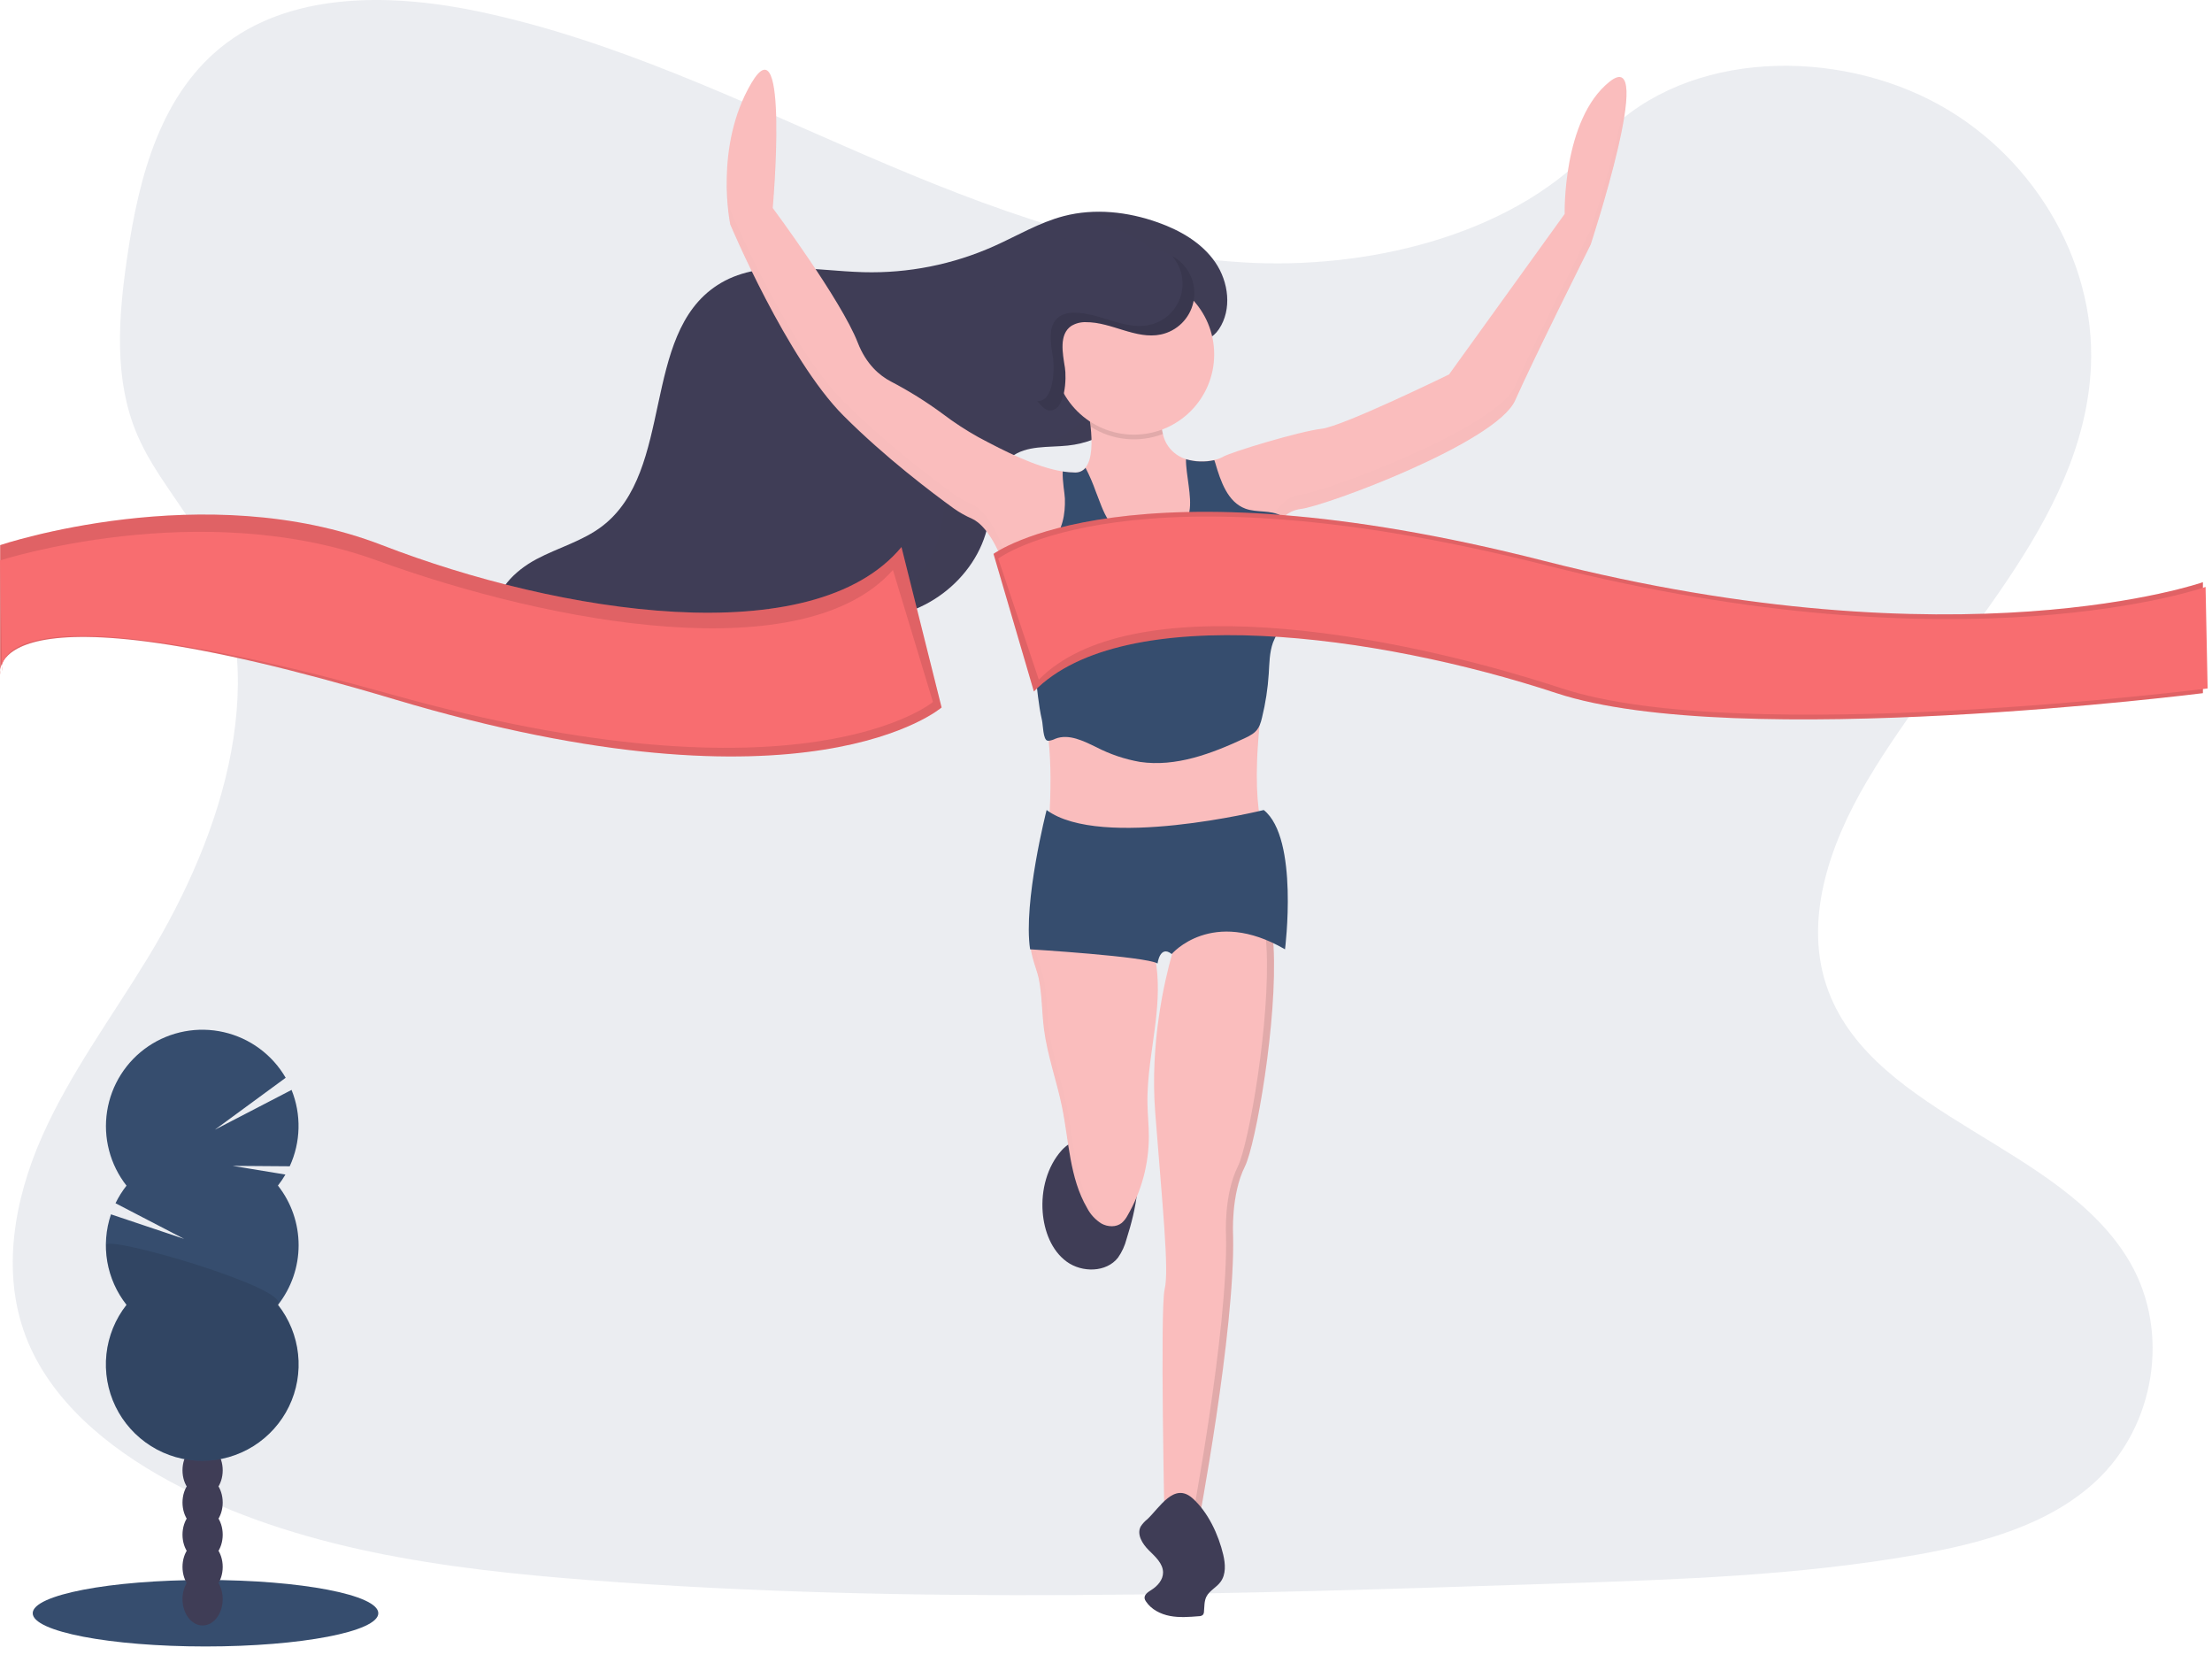
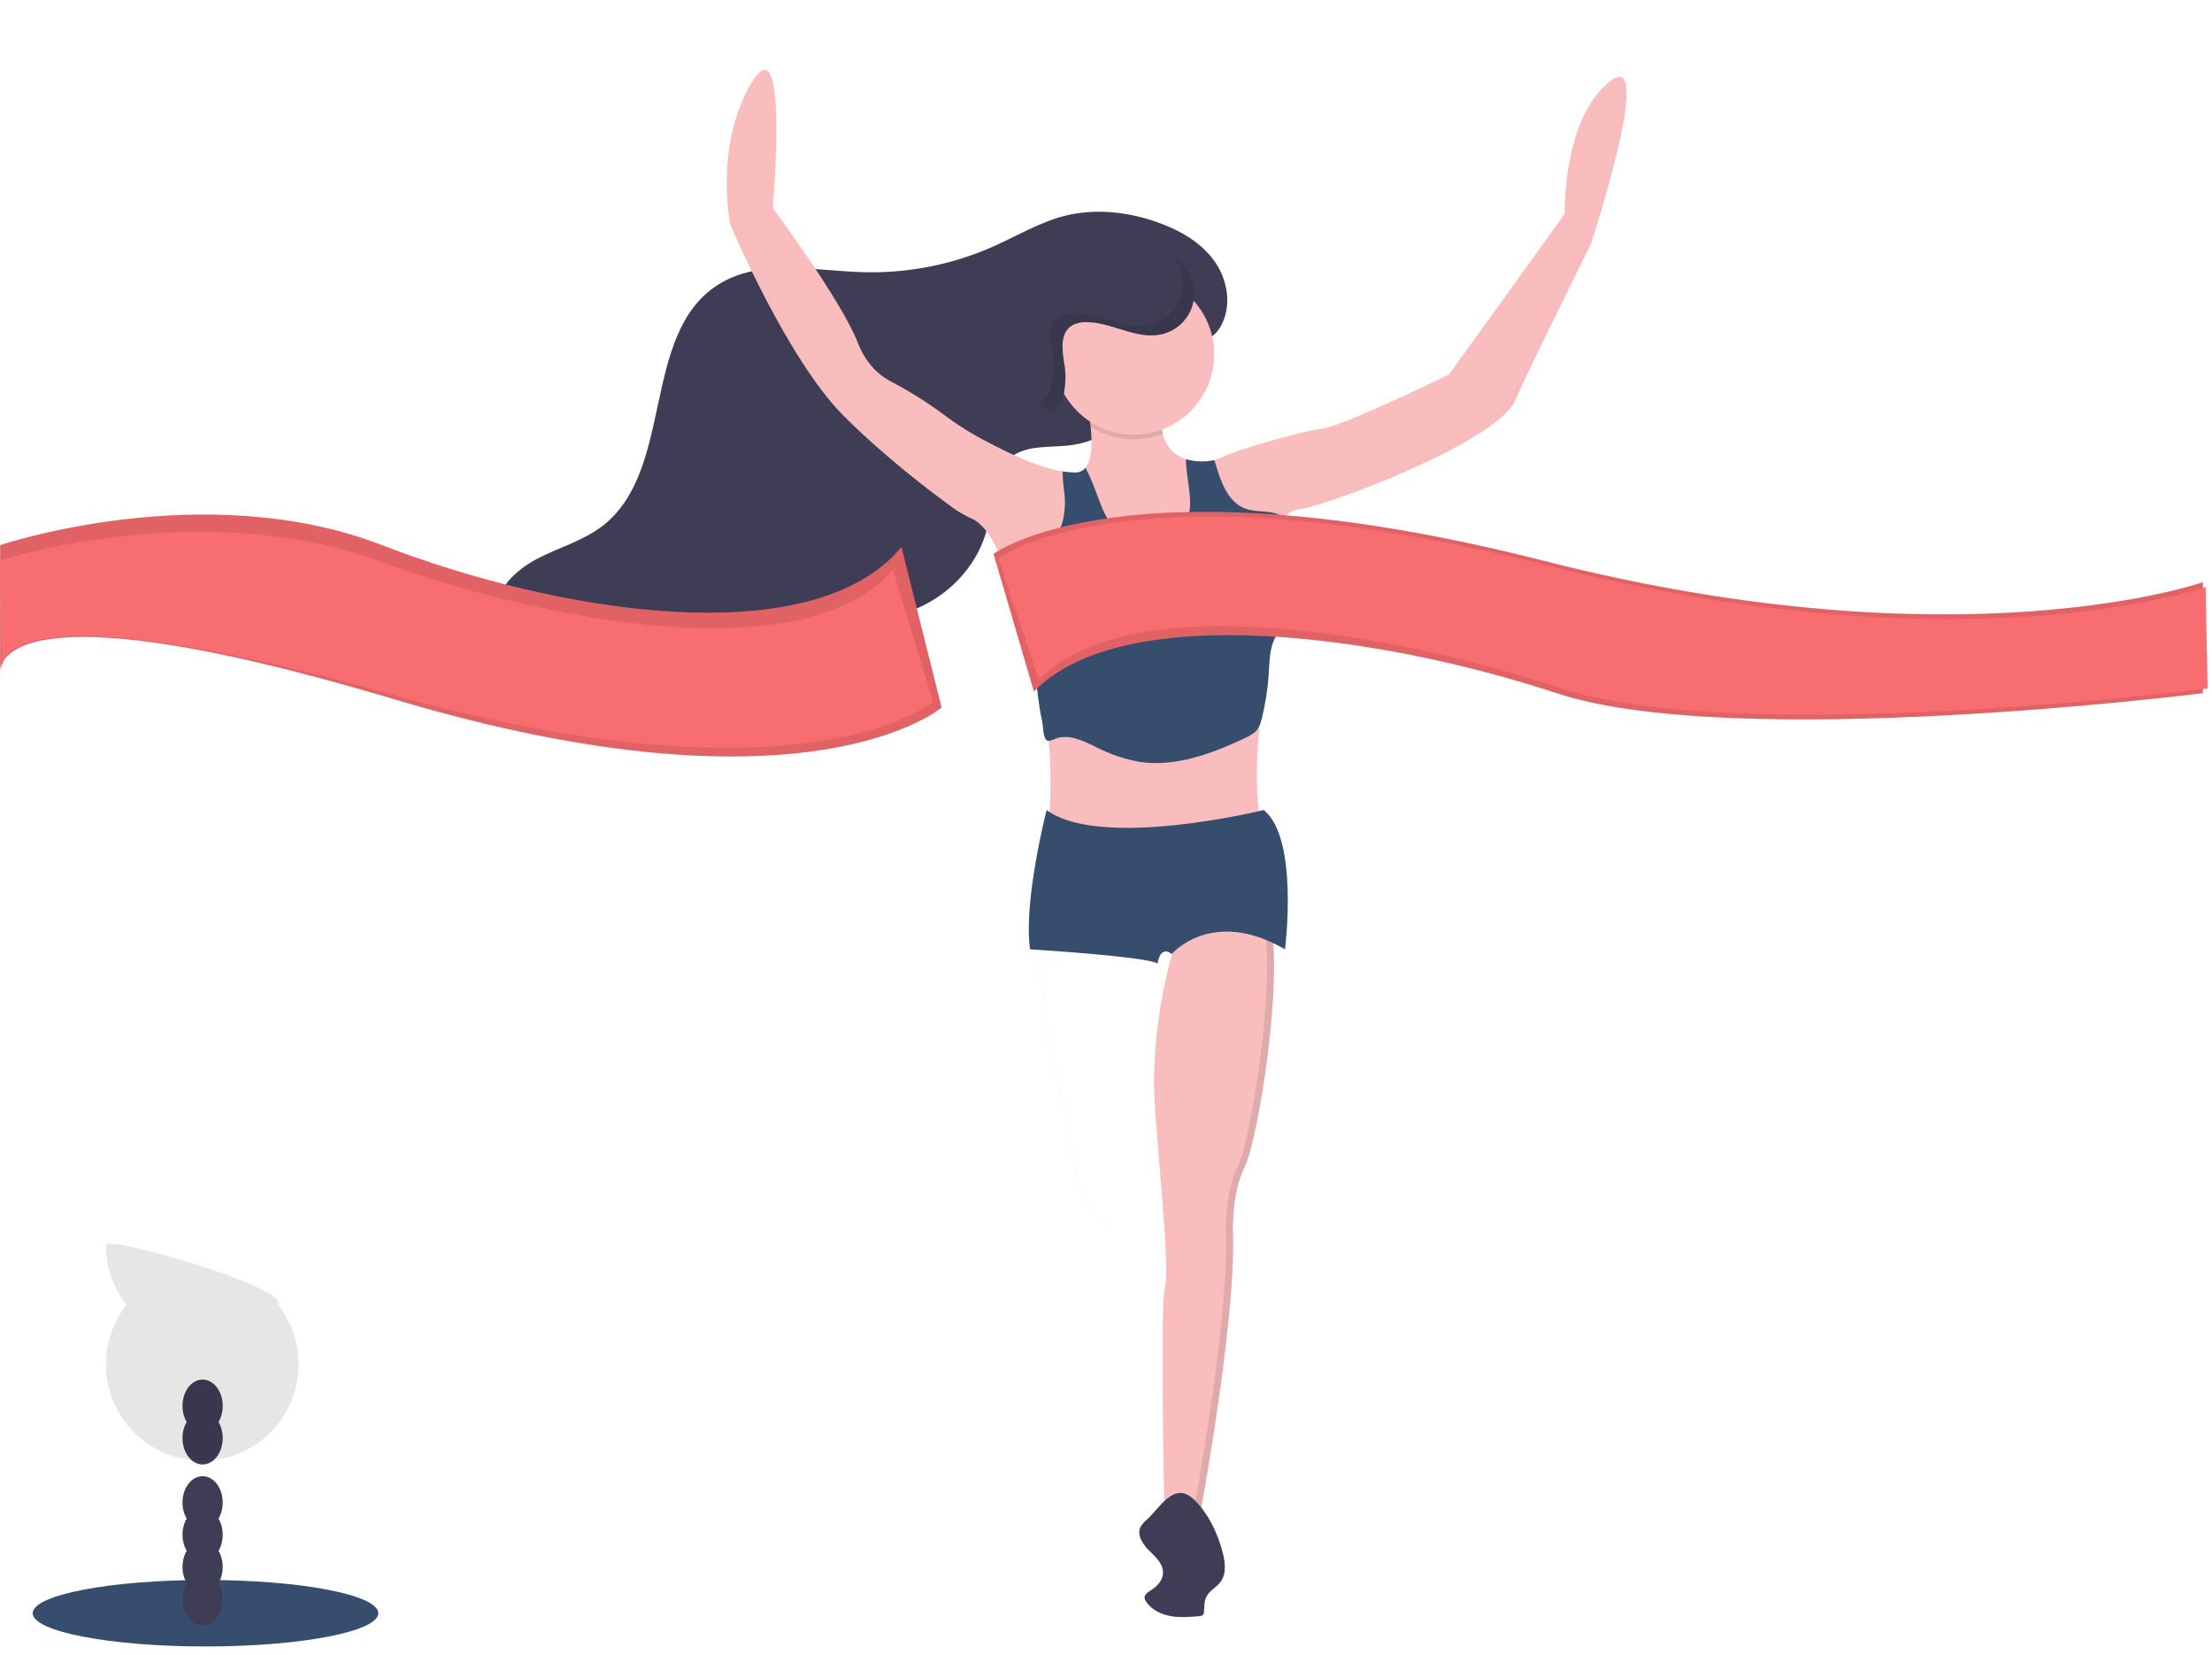
<svg xmlns="http://www.w3.org/2000/svg" width="246" height="184" viewBox="0 0 246 184" fill="none">
-   <path opacity="0.1" d="M139.676 29.242C124.42 28.638 109.89 23.155 96.024 17.168C82.159 11.18 68.406 4.518 53.515 1.339C43.938 -0.706 32.983 -0.994 25.268 4.723C17.84 10.235 15.441 19.724 14.151 28.539C13.18 35.169 12.61 42.146 15.268 48.354C17.117 52.664 20.393 56.286 22.661 60.416C30.551 74.779 24.973 92.492 16.426 106.517C12.419 113.098 7.763 119.379 4.668 126.377C1.573 133.375 0.142 141.405 2.85 148.55C5.533 155.637 11.928 160.95 18.856 164.69C32.927 172.287 49.501 174.463 65.674 175.694C101.465 178.421 137.444 177.24 173.328 176.059C186.609 175.62 199.947 175.177 213.011 172.89C220.267 171.62 227.756 169.604 233.024 164.74C239.709 158.564 241.366 148.103 236.885 140.36C229.37 127.369 208.598 124.143 203.339 110.2C200.449 102.527 203.417 93.978 207.62 86.862C216.634 71.595 231.742 58.2 232.536 40.747C233.083 28.762 225.82 16.758 214.59 11.085C202.82 5.14 186.496 5.888 177.817 15.729C168.864 25.851 153.148 29.749 139.676 29.242Z" fill="#364D6E" />
  <path d="M22.855 183.059C33.468 183.059 42.072 181.405 42.072 179.363C42.072 177.322 33.468 175.667 22.855 175.667C12.242 175.667 3.638 177.322 3.638 179.363C3.638 181.405 12.242 183.059 22.855 183.059Z" fill="#364D6E" />
  <path d="M22.532 180.724C23.767 180.724 24.768 179.412 24.768 177.794C24.768 176.176 23.767 174.865 22.532 174.865C21.297 174.865 20.295 176.176 20.295 177.794C20.295 179.412 21.297 180.724 22.532 180.724Z" fill="#3F3D56" />
  <path d="M22.532 177.142C23.767 177.142 24.768 175.831 24.768 174.213C24.768 172.595 23.767 171.284 22.532 171.284C21.297 171.284 20.295 172.595 20.295 174.213C20.295 175.831 21.297 177.142 22.532 177.142Z" fill="#3F3D56" />
  <path d="M22.532 173.562C23.767 173.562 24.768 172.251 24.768 170.633C24.768 169.015 23.767 167.704 22.532 167.704C21.297 167.704 20.295 169.015 20.295 170.633C20.295 172.251 21.297 173.562 22.532 173.562Z" fill="#3F3D56" />
  <path d="M22.532 169.985C23.767 169.985 24.768 168.673 24.768 167.055C24.768 165.438 23.767 164.126 22.532 164.126C21.297 164.126 20.295 165.438 20.295 167.055C20.295 168.673 21.297 169.985 22.532 169.985Z" fill="#3F3D56" />
-   <path d="M22.532 166.404C23.767 166.404 24.768 165.093 24.768 163.475C24.768 161.857 23.767 160.545 22.532 160.545C21.297 160.545 20.295 161.857 20.295 163.475C20.295 165.093 21.297 166.404 22.532 166.404Z" fill="#3F3D56" />
  <path d="M22.532 162.824C23.767 162.824 24.768 161.512 24.768 159.894C24.768 158.276 23.767 156.965 22.532 156.965C21.297 156.965 20.295 158.276 20.295 159.894C20.295 161.512 21.297 162.824 22.532 162.824Z" fill="#3F3D56" />
  <path d="M22.532 159.244C23.767 159.244 24.768 157.932 24.768 156.314C24.768 154.696 23.767 153.385 22.532 153.385C21.297 153.385 20.295 154.696 20.295 156.314C20.295 157.932 21.297 159.244 22.532 159.244Z" fill="#3F3D56" />
-   <path d="M30.908 131.816C31.214 131.427 31.493 131.017 31.743 130.59L25.863 129.624L32.22 129.671C32.831 128.344 33.164 126.907 33.199 125.446C33.234 123.986 32.971 122.534 32.425 121.18L23.897 125.605L31.771 119.83C31.034 118.558 30.042 117.451 28.858 116.579C27.675 115.706 26.324 115.087 24.89 114.759C23.457 114.431 21.971 114.401 20.526 114.672C19.08 114.943 17.706 115.509 16.488 116.333C15.271 117.158 14.236 118.225 13.449 119.467C12.661 120.709 12.138 122.099 11.911 123.552C11.684 125.005 11.758 126.49 12.13 127.912C12.501 129.335 13.161 130.667 14.069 131.824C13.593 132.43 13.183 133.086 12.846 133.779L20.479 137.743L12.342 135.013C11.77 136.702 11.628 138.506 11.929 140.264C12.231 142.021 12.966 143.676 14.069 145.077C12.825 146.658 12.052 148.556 11.836 150.556C11.621 152.556 11.973 154.576 12.852 156.385C13.73 158.195 15.101 159.72 16.805 160.788C18.51 161.855 20.481 162.421 22.492 162.421C24.504 162.421 26.475 161.855 28.18 160.788C29.884 159.72 31.255 158.195 32.133 156.385C33.012 154.576 33.364 152.556 33.148 150.556C32.933 148.556 32.16 146.658 30.916 145.077C32.402 143.188 33.21 140.854 33.21 138.45C33.21 136.047 32.402 133.713 30.916 131.824L30.908 131.816Z" fill="#364D6E" />
  <path opacity="0.1" d="M11.778 138.438C11.774 140.842 12.583 143.177 14.072 145.064C12.828 146.644 12.055 148.543 11.839 150.543C11.624 152.543 11.976 154.563 12.854 156.372C13.733 158.182 15.103 159.707 16.808 160.775C18.513 161.842 20.484 162.408 22.495 162.408C24.507 162.408 26.477 161.842 28.182 160.775C29.887 159.707 31.257 158.182 32.136 156.372C33.015 154.563 33.367 152.543 33.151 150.543C32.936 148.543 32.162 146.644 30.919 145.064C32.346 143.245 11.778 137.239 11.778 138.438Z" fill="black" />
-   <path d="M115.958 134.764C116.121 136.863 116.929 139.037 118.63 140.276C120.331 141.515 123.037 141.491 124.337 139.827C124.773 139.202 125.094 138.504 125.284 137.766C126.379 134.307 127.156 130.522 125.956 127.096C123.25 126.92 120.113 125.647 118.082 127.884C116.441 129.705 115.769 132.336 115.958 134.764Z" fill="#3F3D56" />
-   <path d="M128.521 113.599C128.161 116.652 127.549 119.691 127.612 122.765C127.636 123.952 127.762 125.128 127.765 126.319C127.769 129.414 126.954 132.454 125.402 135.131C125.239 135.446 125.02 135.729 124.757 135.966C124.134 136.47 123.197 136.428 122.499 136.042C121.817 135.618 121.263 135.016 120.895 134.302C118.94 130.952 118.885 126.881 118.11 123.083C117.517 120.177 116.478 117.36 116.102 114.421C115.858 112.528 115.895 110.599 115.506 108.73C115.388 108.165 115.057 107.318 114.84 106.485C114.64 105.743 114.53 105.013 114.735 104.512C115.152 103.485 116.52 103.884 117.409 103.947C120.543 104.179 123.69 104.172 126.822 103.924C127.132 103.9 127.484 103.887 127.702 104.107C127.797 104.219 127.868 104.348 127.912 104.488C128.161 105.17 128.352 105.873 128.481 106.588C128.914 108.874 128.794 111.271 128.521 113.599Z" fill="#FABDBD" />
  <g opacity="0.1">
    <path opacity="0.1" d="M127.313 103.924C127.152 103.907 126.989 103.907 126.828 103.924C125.326 104.045 123.822 104.105 122.321 104.113C123.985 104.116 125.649 104.053 127.313 103.924Z" fill="black" />
    <path opacity="0.1" d="M123.029 136.042C122.347 135.618 121.793 135.016 121.426 134.302C119.47 130.952 119.415 126.881 118.641 123.083C118.047 120.177 117.008 117.361 116.633 114.421C116.388 112.528 116.425 110.599 116.037 108.73C115.919 108.165 115.588 107.318 115.37 106.486C115.17 105.743 115.06 105.013 115.265 104.512C115.352 104.306 115.498 104.131 115.685 104.01C115.873 103.888 116.092 103.825 116.315 103.829C115.651 103.784 115.002 103.863 114.74 104.512C114.535 105.013 114.645 105.743 114.845 106.486C115.063 107.318 115.394 108.165 115.512 108.73C115.9 110.599 115.863 112.528 116.108 114.421C116.483 117.363 117.522 120.18 118.116 123.083C118.89 126.881 118.945 130.958 120.901 134.302C121.268 135.016 121.822 135.618 122.504 136.042C122.923 136.274 123.404 136.371 123.88 136.32C123.582 136.281 123.293 136.187 123.029 136.042Z" fill="black" />
  </g>
  <path d="M138.446 129.697C136.871 132.847 137.133 137.309 137.133 137.309C137.396 147.809 133.196 169.858 133.196 169.858H129.521C129.521 169.858 128.996 145.447 129.521 143.347C130.046 141.247 129.258 133.897 128.471 123.66C127.886 116.048 129.479 109.149 130.335 106.123C130.629 105.073 130.833 104.498 130.833 104.498C130.833 104.498 136.871 95.573 140.283 99.773C141.071 100.75 141.488 102.721 141.632 105.209C142.099 113.42 139.653 127.28 138.446 129.697Z" fill="#FABDBD" />
  <path opacity="0.1" d="M141.632 105.21C141.488 102.721 141.076 100.748 140.283 99.774C139.522 98.839 138.629 98.556 137.705 98.679C138.421 98.798 139.063 99.19 139.495 99.774C140.283 100.75 140.7 102.721 140.845 105.21C141.312 113.421 138.865 127.28 137.658 129.698C136.083 132.848 136.346 137.31 136.346 137.31C136.608 147.81 132.408 169.859 132.408 169.859H133.196C133.196 169.859 137.396 147.81 137.133 137.31C137.133 137.31 136.871 132.848 138.446 129.698C139.653 127.28 142.099 113.421 141.632 105.21Z" fill="black" />
  <path d="M127.61 168.9C127.317 169.131 127.063 169.407 126.859 169.719C126.389 170.607 127.056 171.667 127.77 172.373C128.484 173.079 129.345 173.835 129.345 174.841C129.345 175.649 128.733 176.342 128.048 176.773C127.681 177.004 127.219 177.298 127.295 177.733C127.321 177.843 127.369 177.948 127.434 178.04C128.022 178.941 129.064 179.468 130.119 179.668C131.174 179.867 132.264 179.781 133.337 179.694C133.498 179.7 133.655 179.646 133.778 179.542C133.856 179.437 133.898 179.31 133.896 179.18C133.949 178.623 133.915 178.035 134.159 177.534C134.5 176.849 135.285 176.5 135.734 175.885C136.364 175.045 136.277 173.877 136.038 172.856C135.513 170.633 134.345 168.097 132.592 166.556C130.56 164.787 128.967 167.622 127.61 168.9Z" fill="#3F3D56" />
  <path d="M135.563 36.592C137.028 34.402 136.647 31.342 135.151 29.163C133.655 26.984 131.251 25.614 128.77 24.73C125.426 23.538 121.738 23.131 118.302 24.026C115.567 24.737 113.11 26.226 110.532 27.375C105.972 29.41 101.013 30.397 96.022 30.263C90.48 30.108 84.409 28.688 79.76 31.717C71.25 37.253 75.035 52.32 66.985 58.491C64.814 60.155 62.081 60.883 59.666 62.166C57.252 63.45 54.963 65.683 55.02 68.419C55.047 69.731 55.624 70.983 56.333 72.094C59.352 76.879 64.995 79.84 70.647 79.784C76.298 79.729 81.813 76.724 85.07 72.099C85.887 70.941 86.606 69.652 87.79 68.881C90.152 67.332 93.265 68.416 96.085 68.647C102.361 69.159 108.64 64.447 109.889 58.265C110.414 55.627 110.322 52.475 112.446 50.819C114.16 49.483 116.572 49.769 118.745 49.54C122.72 49.128 125.856 46.653 128.014 43.419C129.004 41.936 129.119 40.164 130.468 38.996C131.923 37.712 134.172 38.66 135.563 36.592Z" fill="#3F3D56" />
  <g opacity="0.1">
    <path opacity="0.1" d="M90.772 30.77C93.074 30.833 95.376 30.657 97.641 30.245C97.017 30.263 96.387 30.263 95.759 30.245C91.41 30.124 86.735 29.227 82.677 30.308C85.354 30.334 88.123 30.697 90.772 30.77Z" fill="black" />
    <path opacity="0.1" d="M82.535 69.404C81.351 70.175 80.632 71.464 79.815 72.622C77.306 76.144 73.639 78.672 69.455 79.764C69.762 79.777 70.069 79.785 70.379 79.783C76.035 79.728 81.545 76.722 84.803 72.097C85.619 70.939 86.338 69.65 87.522 68.879L87.727 68.753C85.874 68.498 84.055 68.409 82.535 69.404Z" fill="black" />
    <path opacity="0.1" d="M134.886 29.156C133.393 26.988 130.986 25.607 128.505 24.722C125.161 23.53 121.473 23.124 118.037 24.019C117.958 24.037 117.882 24.061 117.806 24.082C119.756 24.191 121.681 24.583 123.518 25.247C125.998 26.132 128.405 27.512 129.899 29.681C131.393 31.849 131.776 34.931 130.311 37.109C128.92 39.185 126.67 38.238 125.198 39.516C123.849 40.684 123.733 42.456 122.743 43.939C120.888 46.714 118.305 48.926 115.089 49.767C116.194 49.635 117.36 49.651 118.462 49.535C122.436 49.123 125.573 46.648 127.731 43.414C128.72 41.931 128.836 40.159 130.185 38.991C131.658 37.713 133.907 38.66 135.298 36.584C136.766 34.395 136.385 31.324 134.886 29.156Z" fill="black" />
    <path opacity="0.1" d="M113.477 50.06C111.317 50.286 108.905 50.003 107.178 51.339C105.054 52.995 105.156 56.148 104.621 58.785C103.699 63.398 99.956 67.201 95.512 68.616L95.825 68.645C102.101 69.156 108.38 64.445 109.629 58.263C110.154 55.625 110.062 52.473 112.186 50.816C112.674 50.452 113.227 50.184 113.816 50.029C113.698 50.031 113.59 50.05 113.477 50.06Z" fill="black" />
  </g>
  <path d="M176.901 27.195C176.901 27.195 170.601 39.794 168.501 44.519C166.401 49.244 147.239 56.331 144.614 56.594C143.91 56.69 143.254 57.006 142.74 57.497C141.257 58.809 140.414 61.056 140.414 61.056C140.414 61.056 141.464 68.143 140.152 79.955C140.125 80.184 140.102 80.412 140.081 80.633C138.936 91.873 141.333 94.524 141.333 94.524C141.333 94.524 115.871 104.236 116.659 91.636C116.905 87.67 116.869 84.772 116.625 82.349C116.357 79.869 115.853 77.42 115.118 75.036C114.496 72.86 113.753 70.474 112.984 67.225C112.614 65.603 112.126 64.011 111.524 62.46C111.506 62.413 111.488 62.366 111.472 62.321C110.159 59.064 108.847 58.011 108.096 57.67C107.387 57.362 106.712 56.982 106.08 56.536C103.655 54.785 98.45 50.861 93.814 46.225C87.514 39.925 81.215 24.963 81.215 24.963C81.215 24.963 79.377 16.301 83.577 9.214C87.777 2.127 85.939 23.126 85.939 23.126C85.939 23.126 93.552 33.363 95.389 38.088C96.334 40.519 97.835 41.763 99.064 42.409C101.094 43.465 103.037 44.68 104.876 46.041C106.118 46.981 107.424 47.833 108.784 48.593C111.719 50.168 115.233 51.945 118.163 52.412C118.62 52.488 119.083 52.527 119.546 52.53C119.766 52.537 119.985 52.494 120.185 52.403C120.385 52.312 120.562 52.176 120.701 52.005C121.489 51.079 121.47 49.084 121.289 47.443C121.192 46.593 121.049 45.749 120.859 44.915C120.859 44.915 129.39 39.534 129.127 46.097C129.086 46.822 129.154 47.549 129.327 48.254C129.466 48.902 129.775 49.501 130.222 49.989C130.669 50.478 131.238 50.84 131.87 51.037C132.894 51.337 133.978 51.372 135.02 51.139C135.345 51.084 135.658 50.976 135.949 50.822C136.737 50.297 144.611 47.934 146.974 47.672C149.336 47.409 161.148 41.634 161.148 41.634L174.01 23.785C174.01 23.785 173.748 13.285 178.998 9.085C184.248 4.886 176.901 27.195 176.901 27.195Z" fill="#FABDBD" />
  <g opacity="0.1">
    <path opacity="0.1" d="M140.081 79.058C139.852 81.167 139.751 83.289 139.779 85.41C139.805 84.024 139.897 82.442 140.081 80.633C140.102 80.412 140.126 80.184 140.152 79.956C140.611 75.913 140.83 71.847 140.808 67.779C140.768 71.322 140.549 74.86 140.152 78.381C140.136 78.609 140.102 78.838 140.081 79.058Z" fill="black" />
    <path opacity="0.1" d="M121.132 44.748C120.956 44.85 120.869 44.913 120.869 44.913C121.124 46.036 121.293 47.177 121.373 48.326C121.426 47.128 121.345 45.928 121.132 44.748Z" fill="black" />
    <path opacity="0.1" d="M86.063 21.701C86.192 19.863 86.383 16.569 86.346 13.64C86.302 17.556 85.953 21.551 85.953 21.551L86.063 21.701Z" fill="black" />
    <path opacity="0.1" d="M116.677 91.33C116.677 91.432 116.677 91.534 116.659 91.637C115.871 104.236 141.333 94.524 141.333 94.524C141.035 94.122 140.811 93.671 140.669 93.191C136.834 94.556 117.562 100.903 116.677 91.33Z" fill="black" />
    <path opacity="0.1" d="M176.901 25.62C176.901 25.62 170.601 38.219 168.501 42.944C166.401 47.669 147.239 54.757 144.614 55.019C143.91 55.115 143.254 55.431 142.74 55.922C141.257 57.234 140.414 59.481 140.414 59.481C140.414 59.481 140.477 59.909 140.553 60.723C140.847 60.048 141.603 58.5 142.74 57.497C143.254 57.006 143.91 56.69 144.614 56.594C147.239 56.331 166.401 49.244 168.501 44.519C170.601 39.794 176.901 27.195 176.901 27.195C176.901 27.195 181.339 13.716 180.851 9.684C180.447 14.85 176.901 25.62 176.901 25.62Z" fill="black" />
    <path opacity="0.1" d="M116.625 80.775C116.358 78.294 115.853 75.845 115.118 73.462C114.496 71.285 113.753 68.899 112.984 65.65C112.614 64.028 112.126 62.436 111.524 60.886C111.506 60.838 111.488 60.791 111.472 60.746C110.16 57.489 108.847 56.436 108.096 56.095C107.388 55.787 106.712 55.407 106.08 54.961C103.655 53.21 98.45 49.286 93.814 44.65C87.514 38.351 81.215 23.389 81.215 23.389C80.982 22.126 80.852 20.846 80.826 19.561C80.762 21.371 80.892 23.182 81.215 24.964C81.215 24.964 87.514 39.926 93.814 46.225C98.45 50.861 103.655 54.785 106.08 56.536C106.717 56.983 107.398 57.363 108.112 57.67C108.86 58.011 110.17 59.064 111.488 62.321C111.503 62.366 111.522 62.413 111.54 62.461C112.139 64.011 112.624 65.603 112.992 67.225C113.761 70.474 114.504 72.86 115.126 75.036C115.861 77.42 116.365 79.869 116.633 82.349C116.743 83.447 116.808 84.641 116.827 85.985C116.859 84.246 116.791 82.506 116.625 80.775Z" fill="black" />
  </g>
  <path d="M142.622 69.372C142.221 70.034 141.87 70.725 141.572 71.44C141.175 72.543 141.173 73.742 141.099 74.91C140.995 76.549 140.745 78.176 140.354 79.772C140.291 80.065 140.203 80.353 140.091 80.632C140.013 80.82 139.91 80.997 139.784 81.157C139.644 81.329 139.48 81.478 139.296 81.601C139.014 81.789 138.717 81.951 138.406 82.087C134.752 83.793 130.768 85.3 126.78 84.712C125.095 84.417 123.464 83.868 121.943 83.084C120.499 82.383 118.866 81.551 117.37 82.134C117.14 82.251 116.893 82.328 116.638 82.362C116.588 82.363 116.539 82.359 116.491 82.349C115.997 82.255 115.997 80.591 115.884 80.1C115.454 78.215 115.388 76.687 115.131 75.049C114.994 74.144 114.783 73.251 114.498 72.38C113.449 69.204 113.131 65.817 113.131 62.489C113.131 62.324 111.95 62.489 111.556 62.473C111.456 62.473 111.401 62.458 111.425 62.423C111.447 62.391 111.474 62.361 111.503 62.334C111.641 62.223 111.801 62.143 111.973 62.101L112.283 62.009C113.905 61.549 115.695 61.358 116.908 60.216C118.168 59.037 118.483 57.155 118.428 55.433C118.412 54.88 118.142 53.535 118.186 52.42C118.644 52.495 119.106 52.535 119.57 52.538C119.79 52.545 120.008 52.501 120.209 52.41C120.409 52.319 120.585 52.183 120.725 52.013C121.163 52.861 121.542 53.738 121.859 54.638C122.305 55.735 122.646 56.89 123.3 57.882C124.35 59.499 126.287 60.562 128.214 60.4C130.14 60.237 131.933 58.757 132.277 56.856C132.579 55.189 131.878 52.79 131.894 51.058C132.918 51.358 134.002 51.393 135.044 51.16C135.088 51.267 135.126 51.377 135.157 51.488C135.747 53.514 136.535 55.84 138.516 56.559C139.797 57.021 141.312 56.675 142.496 57.347C142.587 57.399 142.674 57.457 142.758 57.52C143.032 57.723 143.267 57.973 143.454 58.258C143.94 59.061 144.229 59.967 144.296 60.904C144.6 63.83 144.016 66.781 142.622 69.372Z" fill="#364D6E" />
  <path opacity="0.1" d="M129.326 48.251C128.017 48.756 126.607 48.946 125.211 48.805C123.815 48.664 122.471 48.197 121.289 47.44C121.192 46.59 121.049 45.746 120.859 44.913C120.859 44.913 129.389 39.531 129.127 46.094C129.086 46.819 129.154 47.546 129.326 48.251Z" fill="black" />
  <path d="M126.106 48.325C131.035 48.325 135.031 44.329 135.031 39.4C135.031 34.471 131.035 30.476 126.106 30.476C121.177 30.476 117.181 34.471 117.181 39.4C117.181 44.329 121.177 48.325 126.106 48.325Z" fill="#FABDBD" />
  <path d="M110.49 61.581C110.49 61.581 125.409 50.557 171.749 62.369C218.088 74.181 244.988 64.731 244.988 64.731V77.068C244.988 77.068 192.997 83.631 173.105 77.068C153.213 70.506 124.896 66.721 114.98 76.882L110.49 61.581Z" fill="#F86D70" />
  <path opacity="0.1" d="M110.49 61.581C110.49 61.581 125.409 50.557 171.749 62.369C218.088 74.181 244.988 64.731 244.988 64.731V77.068C244.988 77.068 192.997 83.631 173.105 77.068C153.213 70.506 124.896 66.721 114.98 76.882L110.49 61.581Z" fill="black" />
  <path d="M111.015 62.106C111.015 62.106 125.555 51.081 172.13 62.893C218.704 74.705 245.286 65.256 245.286 65.256L245.513 76.543C245.513 76.543 193.713 83.105 173.72 76.543C153.727 69.981 125.494 65.408 115.527 75.569L111.015 62.106Z" fill="#F86D70" />
  <path d="M104.716 78.659C104.716 78.659 89.888 91.509 43.829 77.741C-2.229 63.973 0.018 74.987 0.018 74.987V60.608C0.018 60.608 22.71 52.959 42.481 60.608C62.252 68.256 90.397 72.668 100.254 60.825L104.716 78.659Z" fill="#F86D70" />
  <path opacity="0.1" d="M104.716 78.659C104.716 78.659 89.888 91.509 43.829 77.741C-2.229 63.973 0.018 74.987 0.018 74.987V60.608C0.018 60.608 22.71 52.959 42.481 60.608C62.252 68.256 90.397 72.668 100.254 60.825L104.716 78.659Z" fill="black" />
  <path d="M103.755 78.05C103.755 78.05 89.413 90.07 43.474 77.192C-2.465 64.313 0.224 74.616 0.224 74.616L0 62.309C0 62.309 22.185 55.154 41.906 62.309C61.626 69.464 89.474 74.45 99.305 63.371L103.755 78.05Z" fill="#F86D70" />
  <path d="M118.43 40.878C118.168 39.24 117.764 37.177 119.134 36.24C119.623 35.944 120.188 35.798 120.759 35.82C123.596 35.791 126.308 37.768 129.09 37.19C129.976 37.005 130.789 36.567 131.432 35.931C132.074 35.294 132.52 34.485 132.714 33.602C132.908 32.718 132.842 31.797 132.526 30.95C132.209 30.102 131.654 29.364 130.928 28.825C129.833 28.011 128.45 27.717 127.111 27.441C123.591 26.717 119.916 25.995 116.441 26.916C112.965 27.838 109.789 30.953 110.067 34.529C110.199 36.24 111.07 37.794 111.981 39.253C112.674 40.361 115.372 45.553 116.682 45.632C118.53 45.74 118.612 41.949 118.43 40.878Z" fill="#3F3D56" />
  <path d="M140.545 90.061C140.545 90.061 122.433 94.523 116.396 90.061C116.396 90.061 113.771 100.298 114.559 105.548C114.559 105.548 127.421 106.335 128.733 107.123C128.733 107.123 128.996 105.023 130.308 106.073C130.308 106.073 134.771 100.823 142.908 105.548C142.908 105.548 144.483 93.211 140.545 90.061Z" fill="#364D6E" />
  <path opacity="0.1" d="M130.933 28.825C130.746 28.69 130.551 28.567 130.348 28.457C130.889 29.073 131.26 29.82 131.422 30.624C131.585 31.428 131.533 32.261 131.273 33.038C131.013 33.816 130.553 34.512 129.94 35.056C129.327 35.601 128.581 35.975 127.778 36.141C124.995 36.718 122.284 34.742 119.446 34.77C118.875 34.748 118.31 34.894 117.822 35.19C116.451 36.127 116.853 38.191 117.116 39.829C117.289 40.9 117.218 44.69 115.375 44.588H115.344C115.85 45.205 116.323 45.622 116.688 45.638C118.525 45.74 118.601 41.963 118.428 40.879C118.165 39.241 117.764 37.178 119.134 36.24C119.623 35.944 120.188 35.798 120.759 35.82C123.596 35.791 126.308 37.768 129.09 37.191C129.976 37.005 130.789 36.568 131.432 35.931C132.075 35.294 132.52 34.486 132.714 33.602C132.908 32.718 132.843 31.797 132.526 30.95C132.209 30.102 131.654 29.365 130.928 28.825H130.933Z" fill="black" />
</svg>